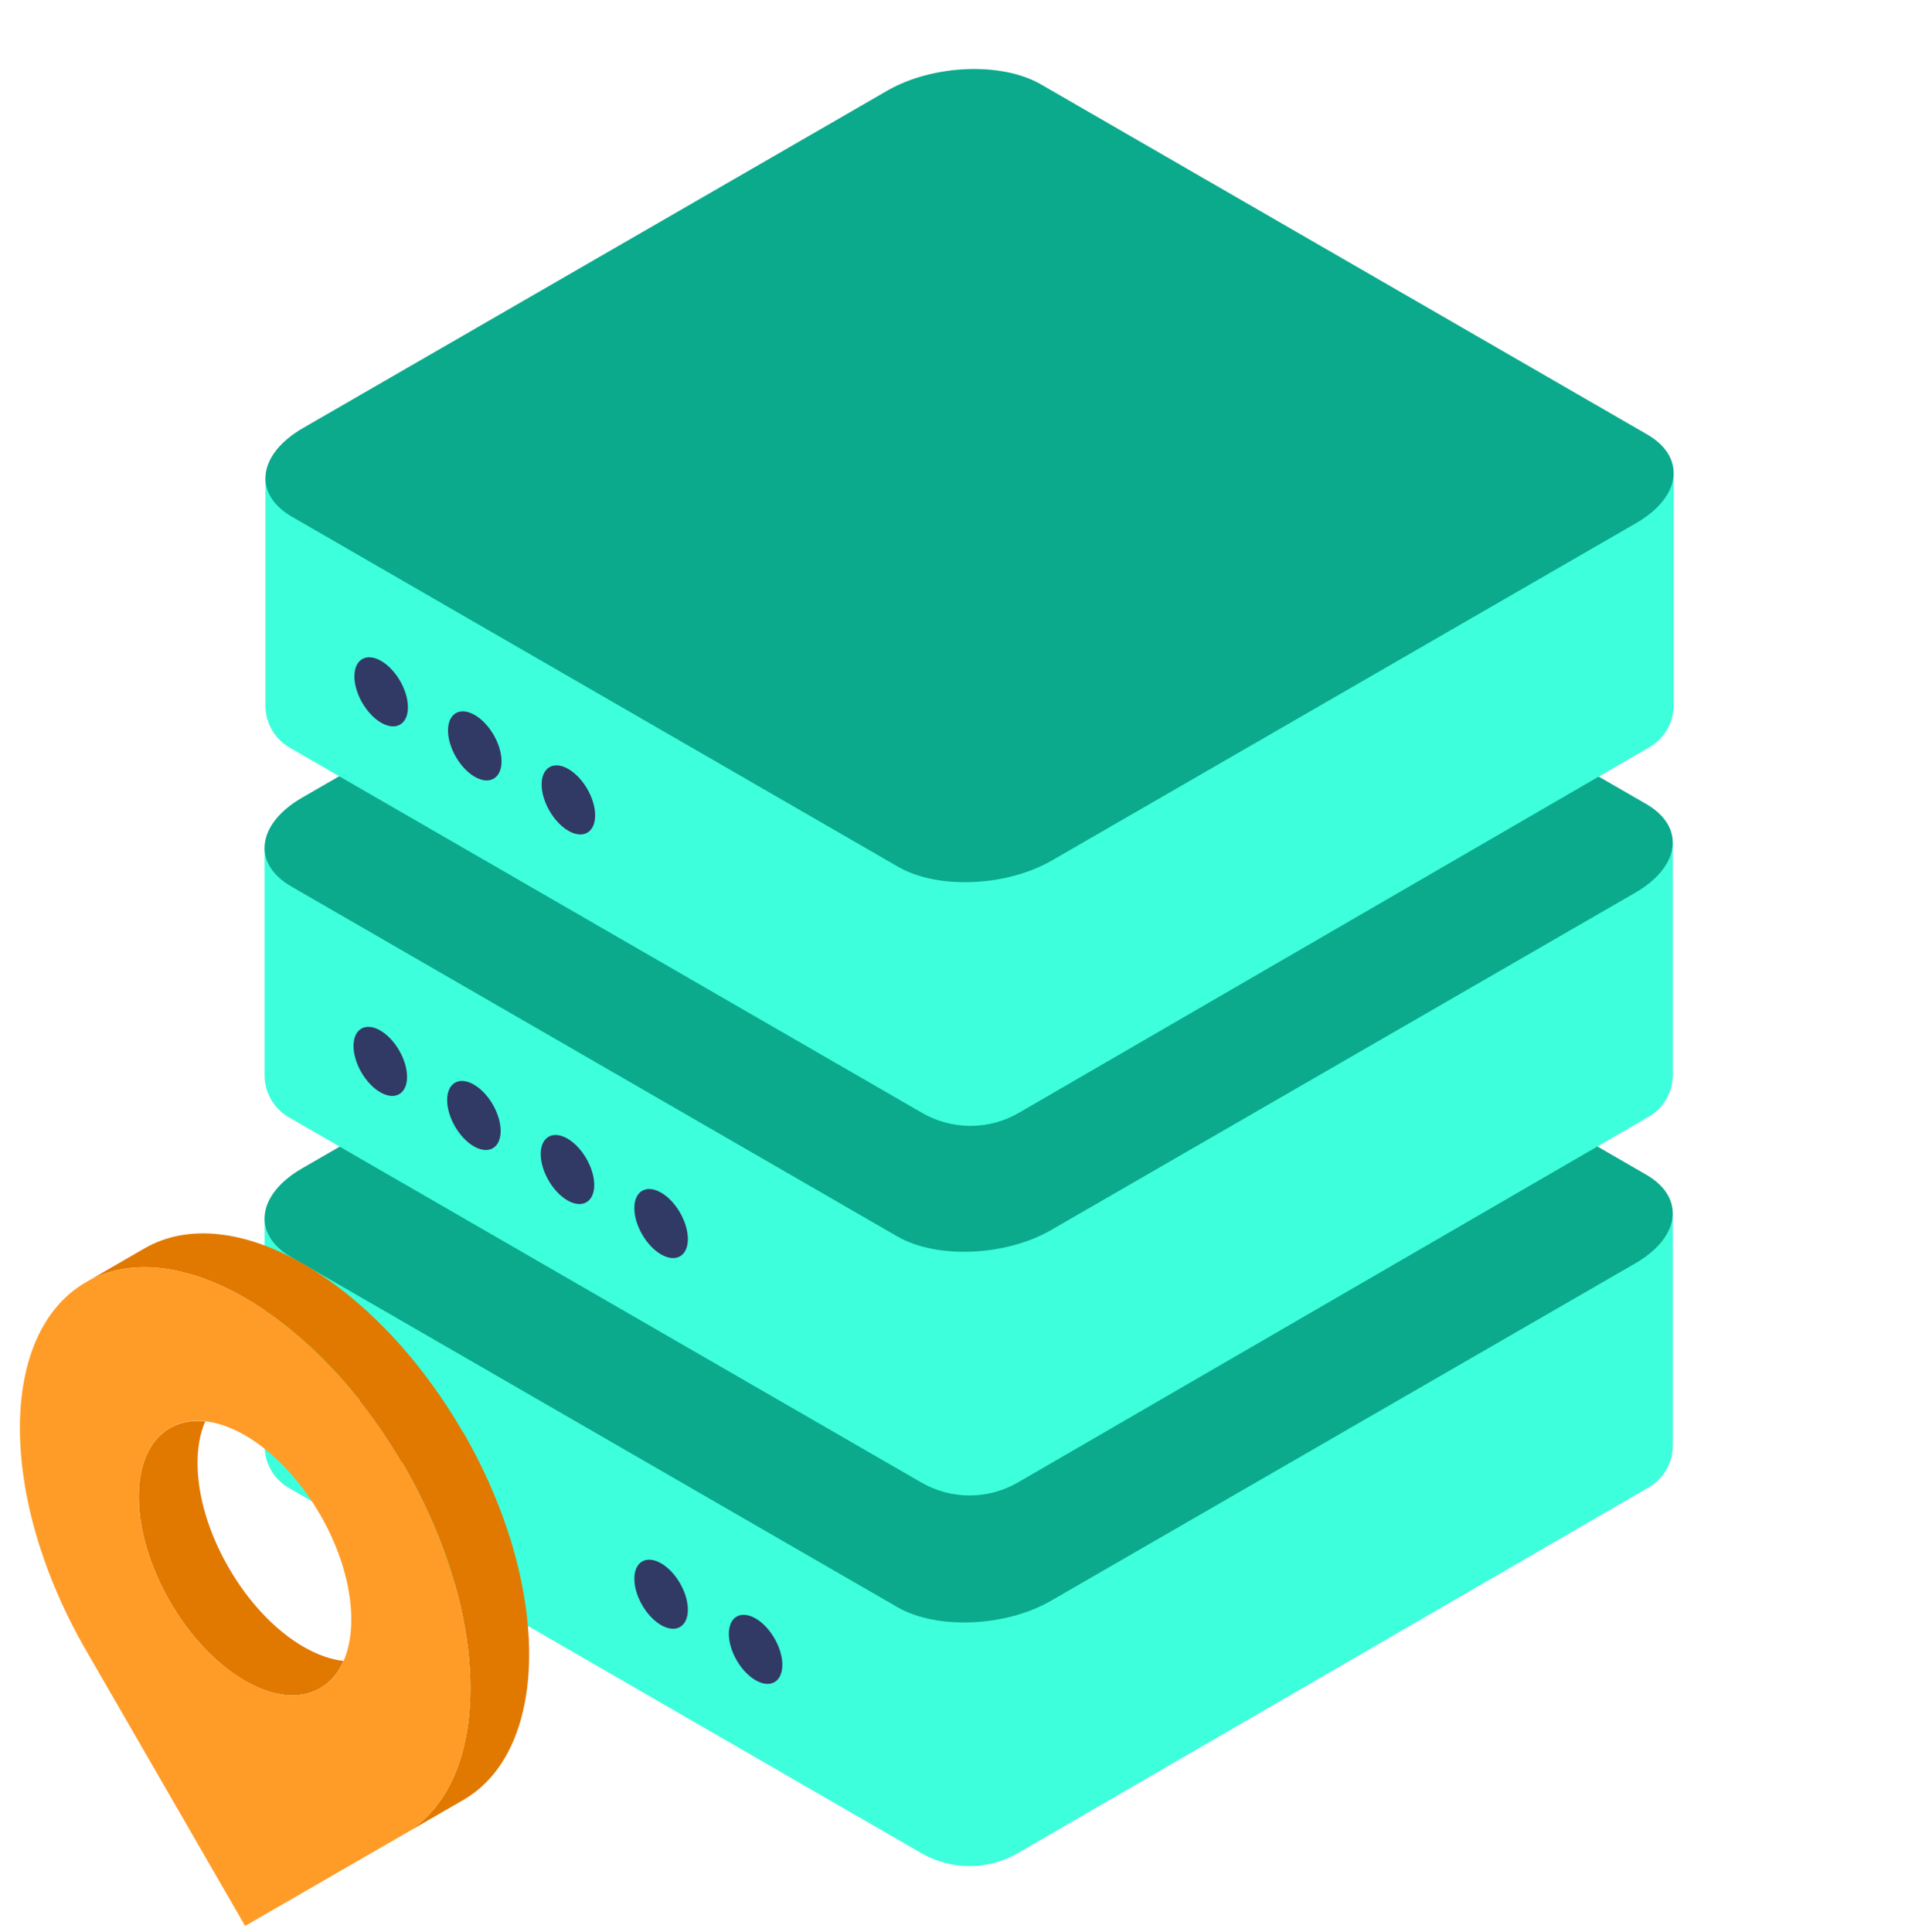
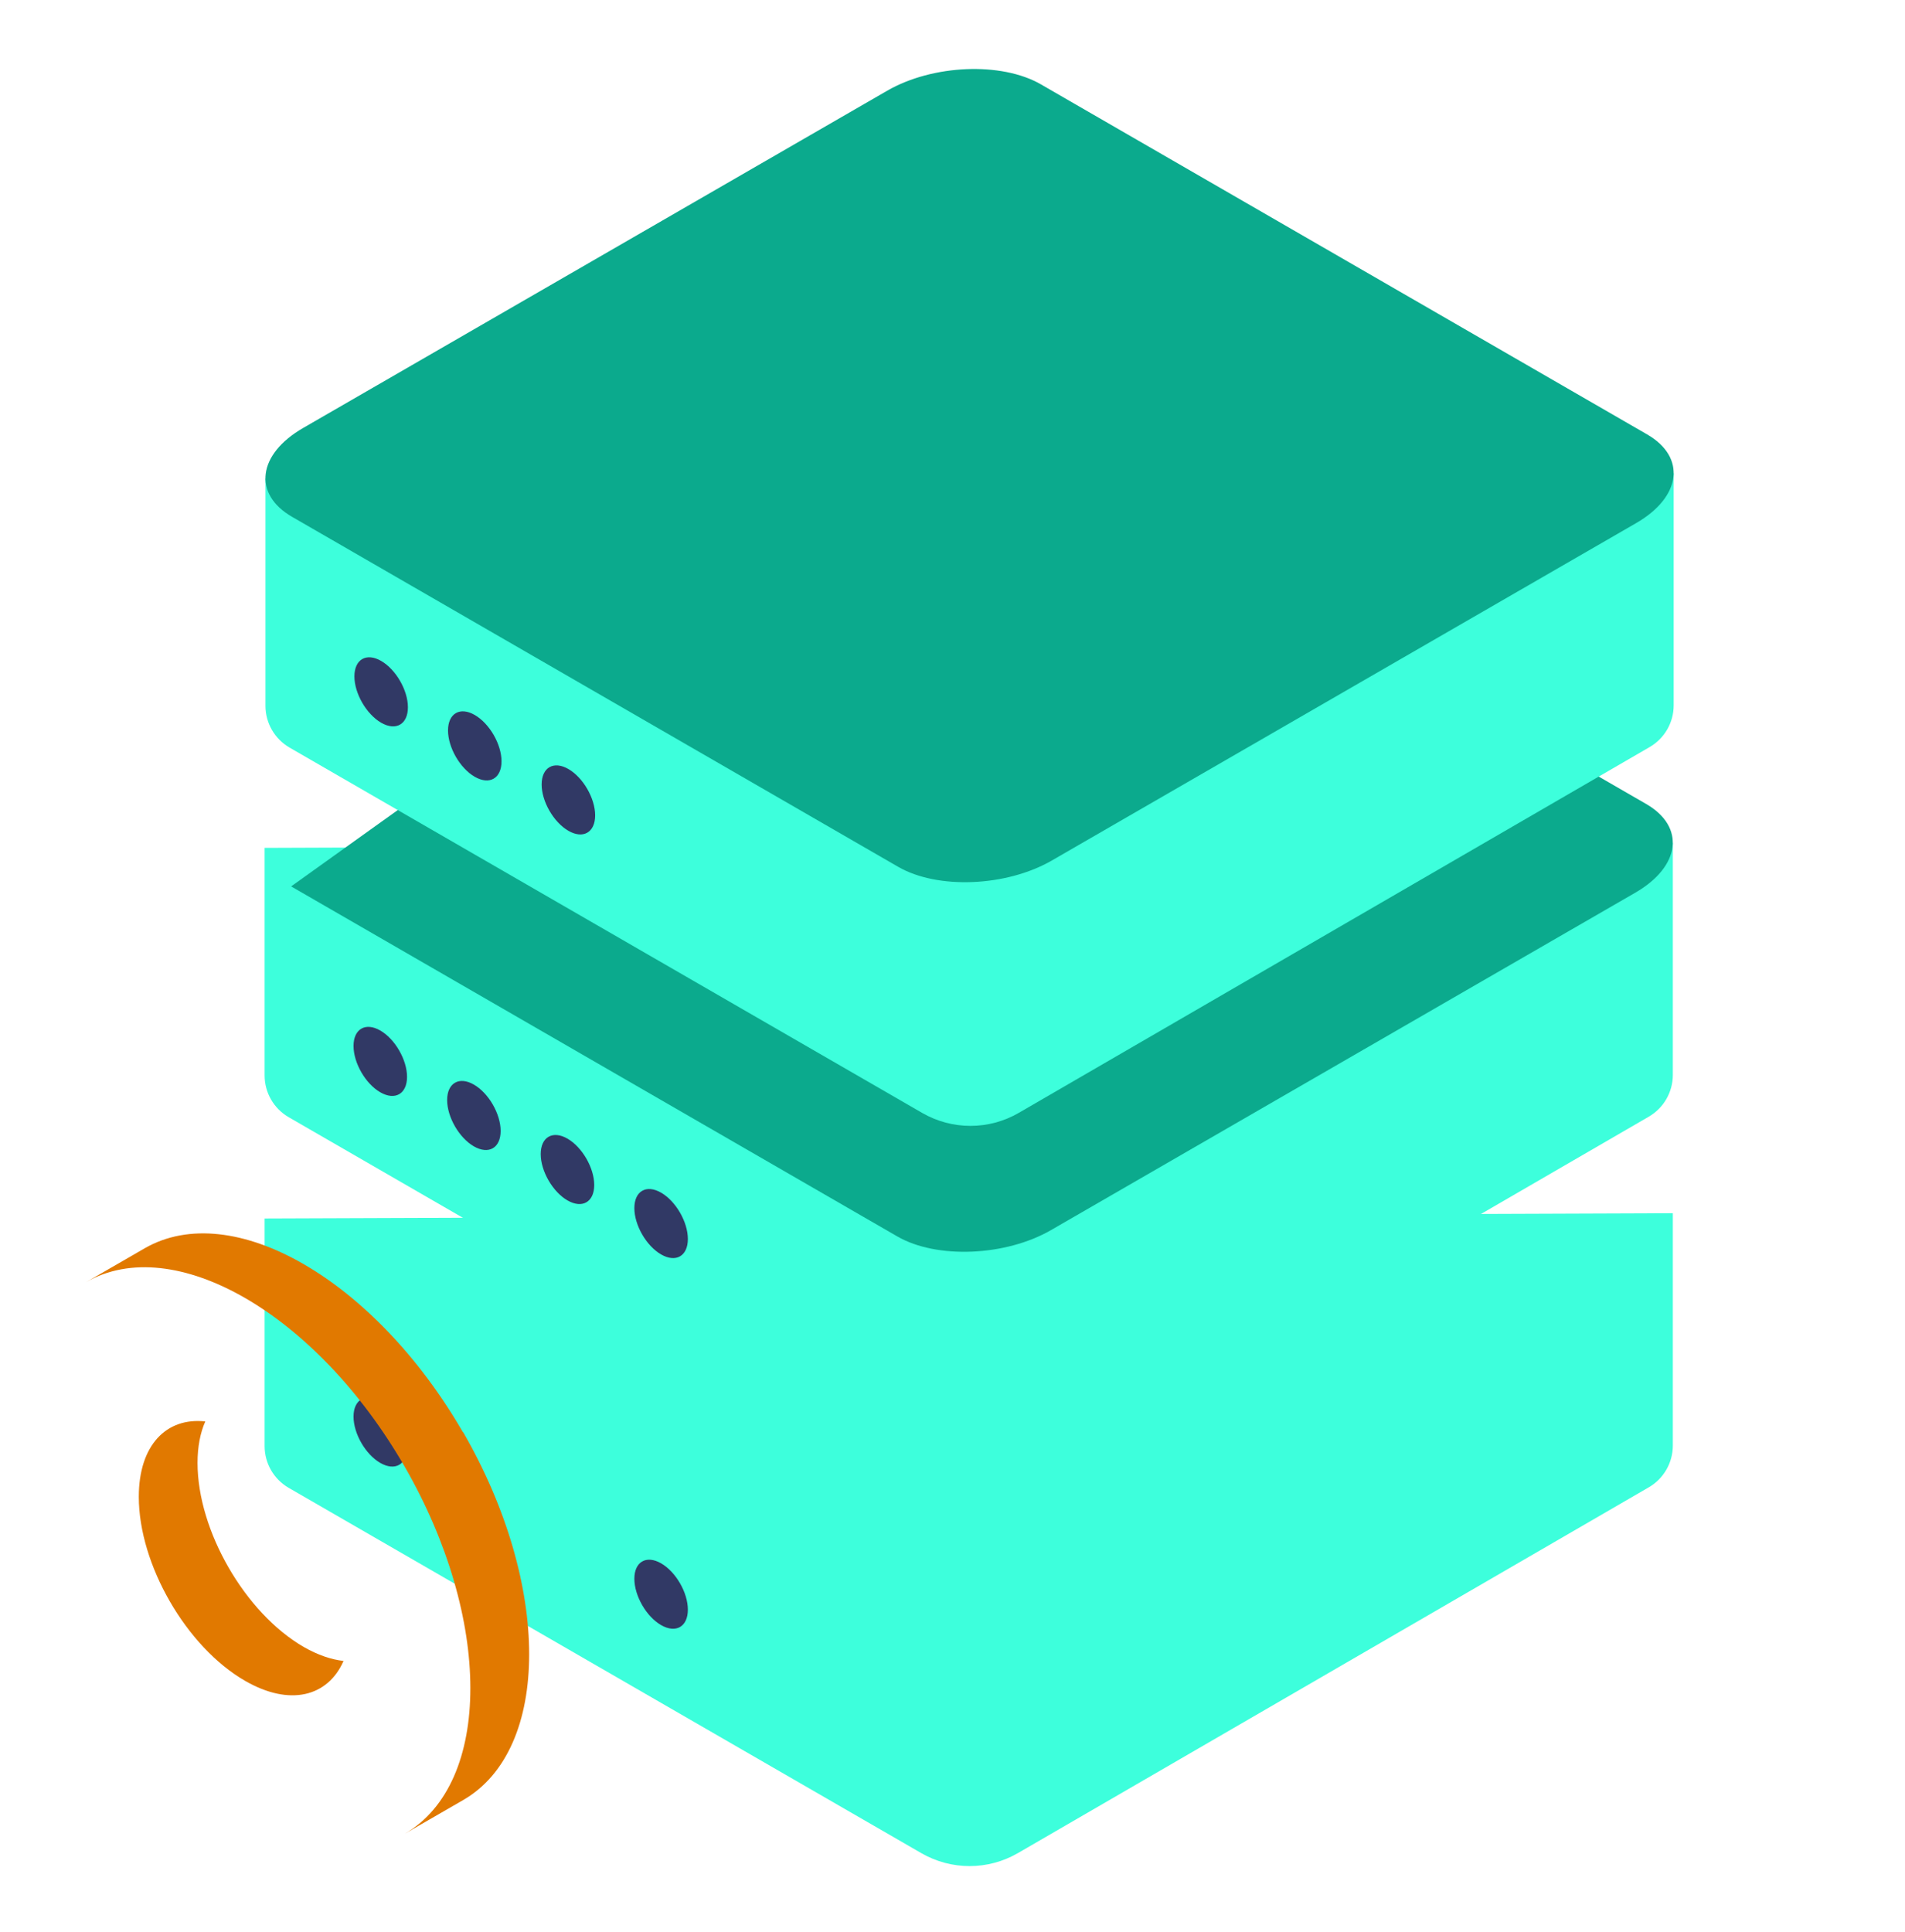
<svg xmlns="http://www.w3.org/2000/svg" width="72" height="73" viewBox="0 0 72 73" fill="none">
  <path fill-rule="evenodd" clip-rule="evenodd" d="M10.001 46.045V54.645C10.001 55.297 10.348 55.898 10.913 56.225C14.746 58.438 29.6 67.013 34.822 70.028C35.953 70.682 37.346 70.68 38.475 70.025C43.684 67.005 58.494 58.419 62.316 56.204C62.879 55.877 63.225 55.276 63.225 54.625V45.846" fill="#3DFFDC" />
-   <path fill-rule="evenodd" clip-rule="evenodd" d="M33.499 31.402C35.218 30.41 37.821 30.302 39.309 31.162L62.218 44.389C63.706 45.249 63.52 46.752 61.801 47.744L39.725 60.49C38.006 61.482 35.402 61.591 33.915 60.731L11.004 47.503C9.516 46.644 9.703 45.14 11.421 44.149L33.499 31.402Z" fill="#0BAA8D" />
  <path fill-rule="evenodd" clip-rule="evenodd" d="M39.139 65.497C39.139 64.853 39.531 64.104 40.014 63.825L60.502 51.995C60.985 51.716 61.377 52.013 61.377 52.657C61.377 53.301 60.985 54.05 60.502 54.329L40.014 66.157C39.531 66.436 39.139 66.14 39.139 65.496" fill="#3DFFDC" />
  <path fill-rule="evenodd" clip-rule="evenodd" d="M32.063 63.161C31.505 62.839 31.052 63.1 31.052 63.744C31.052 64.389 31.505 65.173 32.063 65.495C32.621 65.817 33.074 65.554 33.074 64.912C33.074 64.269 32.621 63.483 32.063 63.161Z" fill="#3DFFDC" />
  <path fill-rule="evenodd" clip-rule="evenodd" d="M24.987 59.077C24.429 58.755 23.976 59.016 23.976 59.66C23.976 60.305 24.429 61.089 24.987 61.411C25.545 61.733 25.998 61.472 25.998 60.828C25.998 60.183 25.545 59.399 24.987 59.077Z" fill="#313965" />
  <path fill-rule="evenodd" clip-rule="evenodd" d="M21.448 57.036C20.89 56.714 20.437 56.975 20.437 57.619C20.437 58.264 20.89 59.048 21.448 59.37C22.006 59.692 22.459 59.431 22.459 58.787C22.459 58.142 22.005 57.358 21.448 57.036Z" fill="#3DFFDC" />
-   <path fill-rule="evenodd" clip-rule="evenodd" d="M17.911 54.992C17.353 54.67 16.9 54.931 16.9 55.575C16.9 56.22 17.353 57.004 17.911 57.326C18.469 57.648 18.922 57.387 18.922 56.743C18.922 56.099 18.469 55.314 17.911 54.992Z" fill="#3DFFDC" />
  <path fill-rule="evenodd" clip-rule="evenodd" d="M14.373 52.948C13.815 52.626 13.362 52.887 13.362 53.532C13.362 54.176 13.815 54.96 14.373 55.282C14.931 55.604 15.384 55.343 15.384 54.699C15.384 54.054 14.931 53.27 14.373 52.948Z" fill="#313965" />
  <path fill-rule="evenodd" clip-rule="evenodd" d="M10.001 32.04V40.639C10.001 41.291 10.348 41.892 10.913 42.219C14.746 44.432 29.6 53.007 34.822 56.022C35.953 56.676 37.346 56.674 38.475 56.019C43.684 52.999 58.494 44.413 62.316 42.198C62.879 41.871 63.225 41.27 63.225 40.62V31.84" fill="#3DFFDC" />
-   <path fill-rule="evenodd" clip-rule="evenodd" d="M33.499 17.396C35.218 16.405 37.821 16.296 39.309 17.156L62.218 30.382C63.706 31.241 63.52 32.745 61.801 33.737L39.725 46.483C38.006 47.475 35.402 47.583 33.915 46.724L11.004 33.496C9.516 32.636 9.703 31.133 11.421 30.141L33.499 17.395V17.396Z" fill="#0BAA8D" />
+   <path fill-rule="evenodd" clip-rule="evenodd" d="M33.499 17.396C35.218 16.405 37.821 16.296 39.309 17.156L62.218 30.382C63.706 31.241 63.52 32.745 61.801 33.737L39.725 46.483C38.006 47.475 35.402 47.583 33.915 46.724L11.004 33.496L33.499 17.395V17.396Z" fill="#0BAA8D" />
  <path fill-rule="evenodd" clip-rule="evenodd" d="M39.139 51.489C39.139 50.845 39.531 50.095 40.014 49.816L60.502 37.988C60.985 37.709 61.377 38.006 61.377 38.65C61.377 39.294 60.985 40.044 60.502 40.323L40.014 52.151C39.531 52.429 39.139 52.133 39.139 51.489Z" fill="#3DFFDC" />
  <path fill-rule="evenodd" clip-rule="evenodd" d="M32.063 49.155C31.505 48.833 31.052 49.094 31.052 49.739C31.052 50.383 31.505 51.167 32.063 51.489C32.621 51.811 33.074 51.548 33.074 50.906C33.074 50.263 32.621 49.477 32.063 49.155Z" fill="#3DFFDC" />
  <path fill-rule="evenodd" clip-rule="evenodd" d="M24.987 45.07C24.429 44.748 23.976 45.009 23.976 45.654C23.976 46.298 24.429 47.082 24.987 47.404C25.545 47.726 25.998 47.465 25.998 46.821C25.998 46.177 25.545 45.392 24.987 45.07Z" fill="#313965" />
  <path fill-rule="evenodd" clip-rule="evenodd" d="M21.448 43.028C20.89 42.706 20.437 42.967 20.437 43.612C20.437 44.256 20.89 45.04 21.448 45.362C22.006 45.684 22.459 45.423 22.459 44.779C22.459 44.135 22.005 43.35 21.448 43.028Z" fill="#313965" />
  <path fill-rule="evenodd" clip-rule="evenodd" d="M17.911 40.986C17.353 40.664 16.9 40.925 16.9 41.57C16.9 42.214 17.353 42.998 17.911 43.32C18.469 43.642 18.922 43.381 18.922 42.737C18.922 42.093 18.469 41.308 17.911 40.986Z" fill="#313965" />
  <path fill-rule="evenodd" clip-rule="evenodd" d="M14.373 38.942C13.815 38.62 13.362 38.882 13.362 39.526C13.362 40.17 13.815 40.954 14.373 41.276C14.931 41.599 15.384 41.337 15.384 40.693C15.384 40.049 14.931 39.264 14.373 38.942Z" fill="#313965" />
  <path fill-rule="evenodd" clip-rule="evenodd" d="M10.033 18.072V26.671C10.033 27.323 10.381 27.924 10.945 28.251C14.78 30.465 29.632 39.041 34.854 42.056C35.985 42.709 37.378 42.709 38.507 42.053C43.718 39.032 58.526 30.447 62.348 28.231C62.911 27.905 63.257 27.304 63.257 26.654V17.875" fill="#3DFFDC" />
  <path fill-rule="evenodd" clip-rule="evenodd" d="M33.532 3.428C35.251 2.436 37.853 2.329 39.34 3.187L62.252 16.415C63.739 17.274 63.553 18.778 61.834 19.77L39.757 32.516C38.039 33.51 35.436 33.616 33.948 32.757L11.037 19.529C9.549 18.67 9.736 17.166 11.455 16.174L33.532 3.428Z" fill="#0BAA8D" />
-   <path fill-rule="evenodd" clip-rule="evenodd" d="M39.172 37.523C39.172 36.879 39.564 36.129 40.047 35.85L60.535 24.022C61.018 23.743 61.41 24.04 61.41 24.684C61.41 25.328 61.018 26.078 60.535 26.357L40.047 38.185C39.564 38.464 39.172 38.167 39.172 37.523Z" fill="#3DFFDC" />
  <path fill-rule="evenodd" clip-rule="evenodd" d="M32.097 35.189C31.539 34.867 31.087 35.127 31.087 35.773C31.087 36.419 31.541 37.202 32.097 37.524C32.656 37.846 33.108 37.584 33.108 36.94C33.108 36.296 32.656 35.511 32.097 35.189Z" fill="#3DFFDC" />
  <path fill-rule="evenodd" clip-rule="evenodd" d="M28.558 33.147C27.999 32.824 27.547 33.084 27.547 33.73C27.547 34.376 27.999 35.159 28.558 35.481C29.116 35.803 29.568 35.541 29.568 34.897C29.568 34.253 29.116 33.469 28.558 33.147Z" fill="#3DFFDC" />
  <path fill-rule="evenodd" clip-rule="evenodd" d="M28.558 47.152C27.999 46.83 27.547 47.091 27.547 47.736C27.547 48.38 27.999 49.164 28.558 49.486C29.116 49.808 29.568 49.547 29.568 48.903C29.568 48.259 29.116 47.474 28.558 47.152Z" fill="#3DFFDC" />
-   <path fill-rule="evenodd" clip-rule="evenodd" d="M28.558 61.16C27.999 60.838 27.547 61.099 27.547 61.743C27.547 62.388 27.999 63.172 28.558 63.494C29.116 63.816 29.568 63.555 29.568 62.911C29.568 62.266 29.116 61.482 28.558 61.16Z" fill="#313965" />
  <path fill-rule="evenodd" clip-rule="evenodd" d="M25.02 31.103C24.462 30.781 24.009 31.043 24.009 31.687C24.009 32.331 24.462 33.115 25.02 33.438C25.578 33.76 26.031 33.498 26.031 32.854C26.031 32.21 25.578 31.425 25.02 31.103Z" fill="#3DFFDC" />
  <path fill-rule="evenodd" clip-rule="evenodd" d="M21.483 29.061C20.925 28.739 20.472 29.001 20.472 29.645C20.472 30.289 20.925 31.073 21.483 31.395C22.041 31.718 22.494 31.454 22.494 30.812C22.494 30.169 22.041 29.383 21.483 29.061Z" fill="#313965" />
  <path fill-rule="evenodd" clip-rule="evenodd" d="M17.944 27.019C17.386 26.697 16.933 26.959 16.933 27.603C16.933 28.247 17.386 29.032 17.944 29.354C18.502 29.676 18.955 29.414 18.955 28.77C18.955 28.126 18.502 27.341 17.944 27.019Z" fill="#313965" />
  <path fill-rule="evenodd" clip-rule="evenodd" d="M14.406 24.976C13.848 24.654 13.395 24.916 13.395 25.56C13.395 26.204 13.848 26.988 14.406 27.311C14.964 27.633 15.417 27.371 15.417 26.727C15.417 26.083 14.963 25.298 14.406 24.976Z" fill="#313965" />
  <path d="M7.466 55.282C7.466 54.666 7.57 54.142 7.759 53.714C6.286 53.553 5.246 54.614 5.246 56.563C5.246 59.123 7.042 62.237 9.263 63.517C10.948 64.489 12.388 64.121 12.984 62.765C12.52 62.713 12.012 62.541 11.48 62.237C9.263 60.956 7.466 57.843 7.466 55.282Z" fill="#E17900" />
  <path d="M17.498 54.125C14.173 48.371 8.787 45.254 5.462 47.175L3.245 48.455C6.57 46.535 11.96 49.648 15.285 55.406C18.607 61.16 18.607 67.378 15.293 69.299L17.506 68.022C20.831 66.102 20.831 59.879 17.506 54.121L17.498 54.125Z" fill="#E17900" />
-   <path d="M15.282 69.306L9.264 72.779L3.246 62.355C-0.079 56.597 -0.079 50.375 3.246 48.455C6.571 46.534 11.961 49.647 15.286 55.405C18.607 61.163 18.611 67.385 15.286 69.306H15.282ZM13.277 61.199C13.277 58.638 11.481 55.521 9.264 54.241C7.047 52.96 5.246 53.997 5.246 56.562C5.246 59.126 7.043 62.236 9.264 63.516C11.481 64.796 13.277 63.756 13.277 61.199Z" fill="#FF9C28" />
</svg>